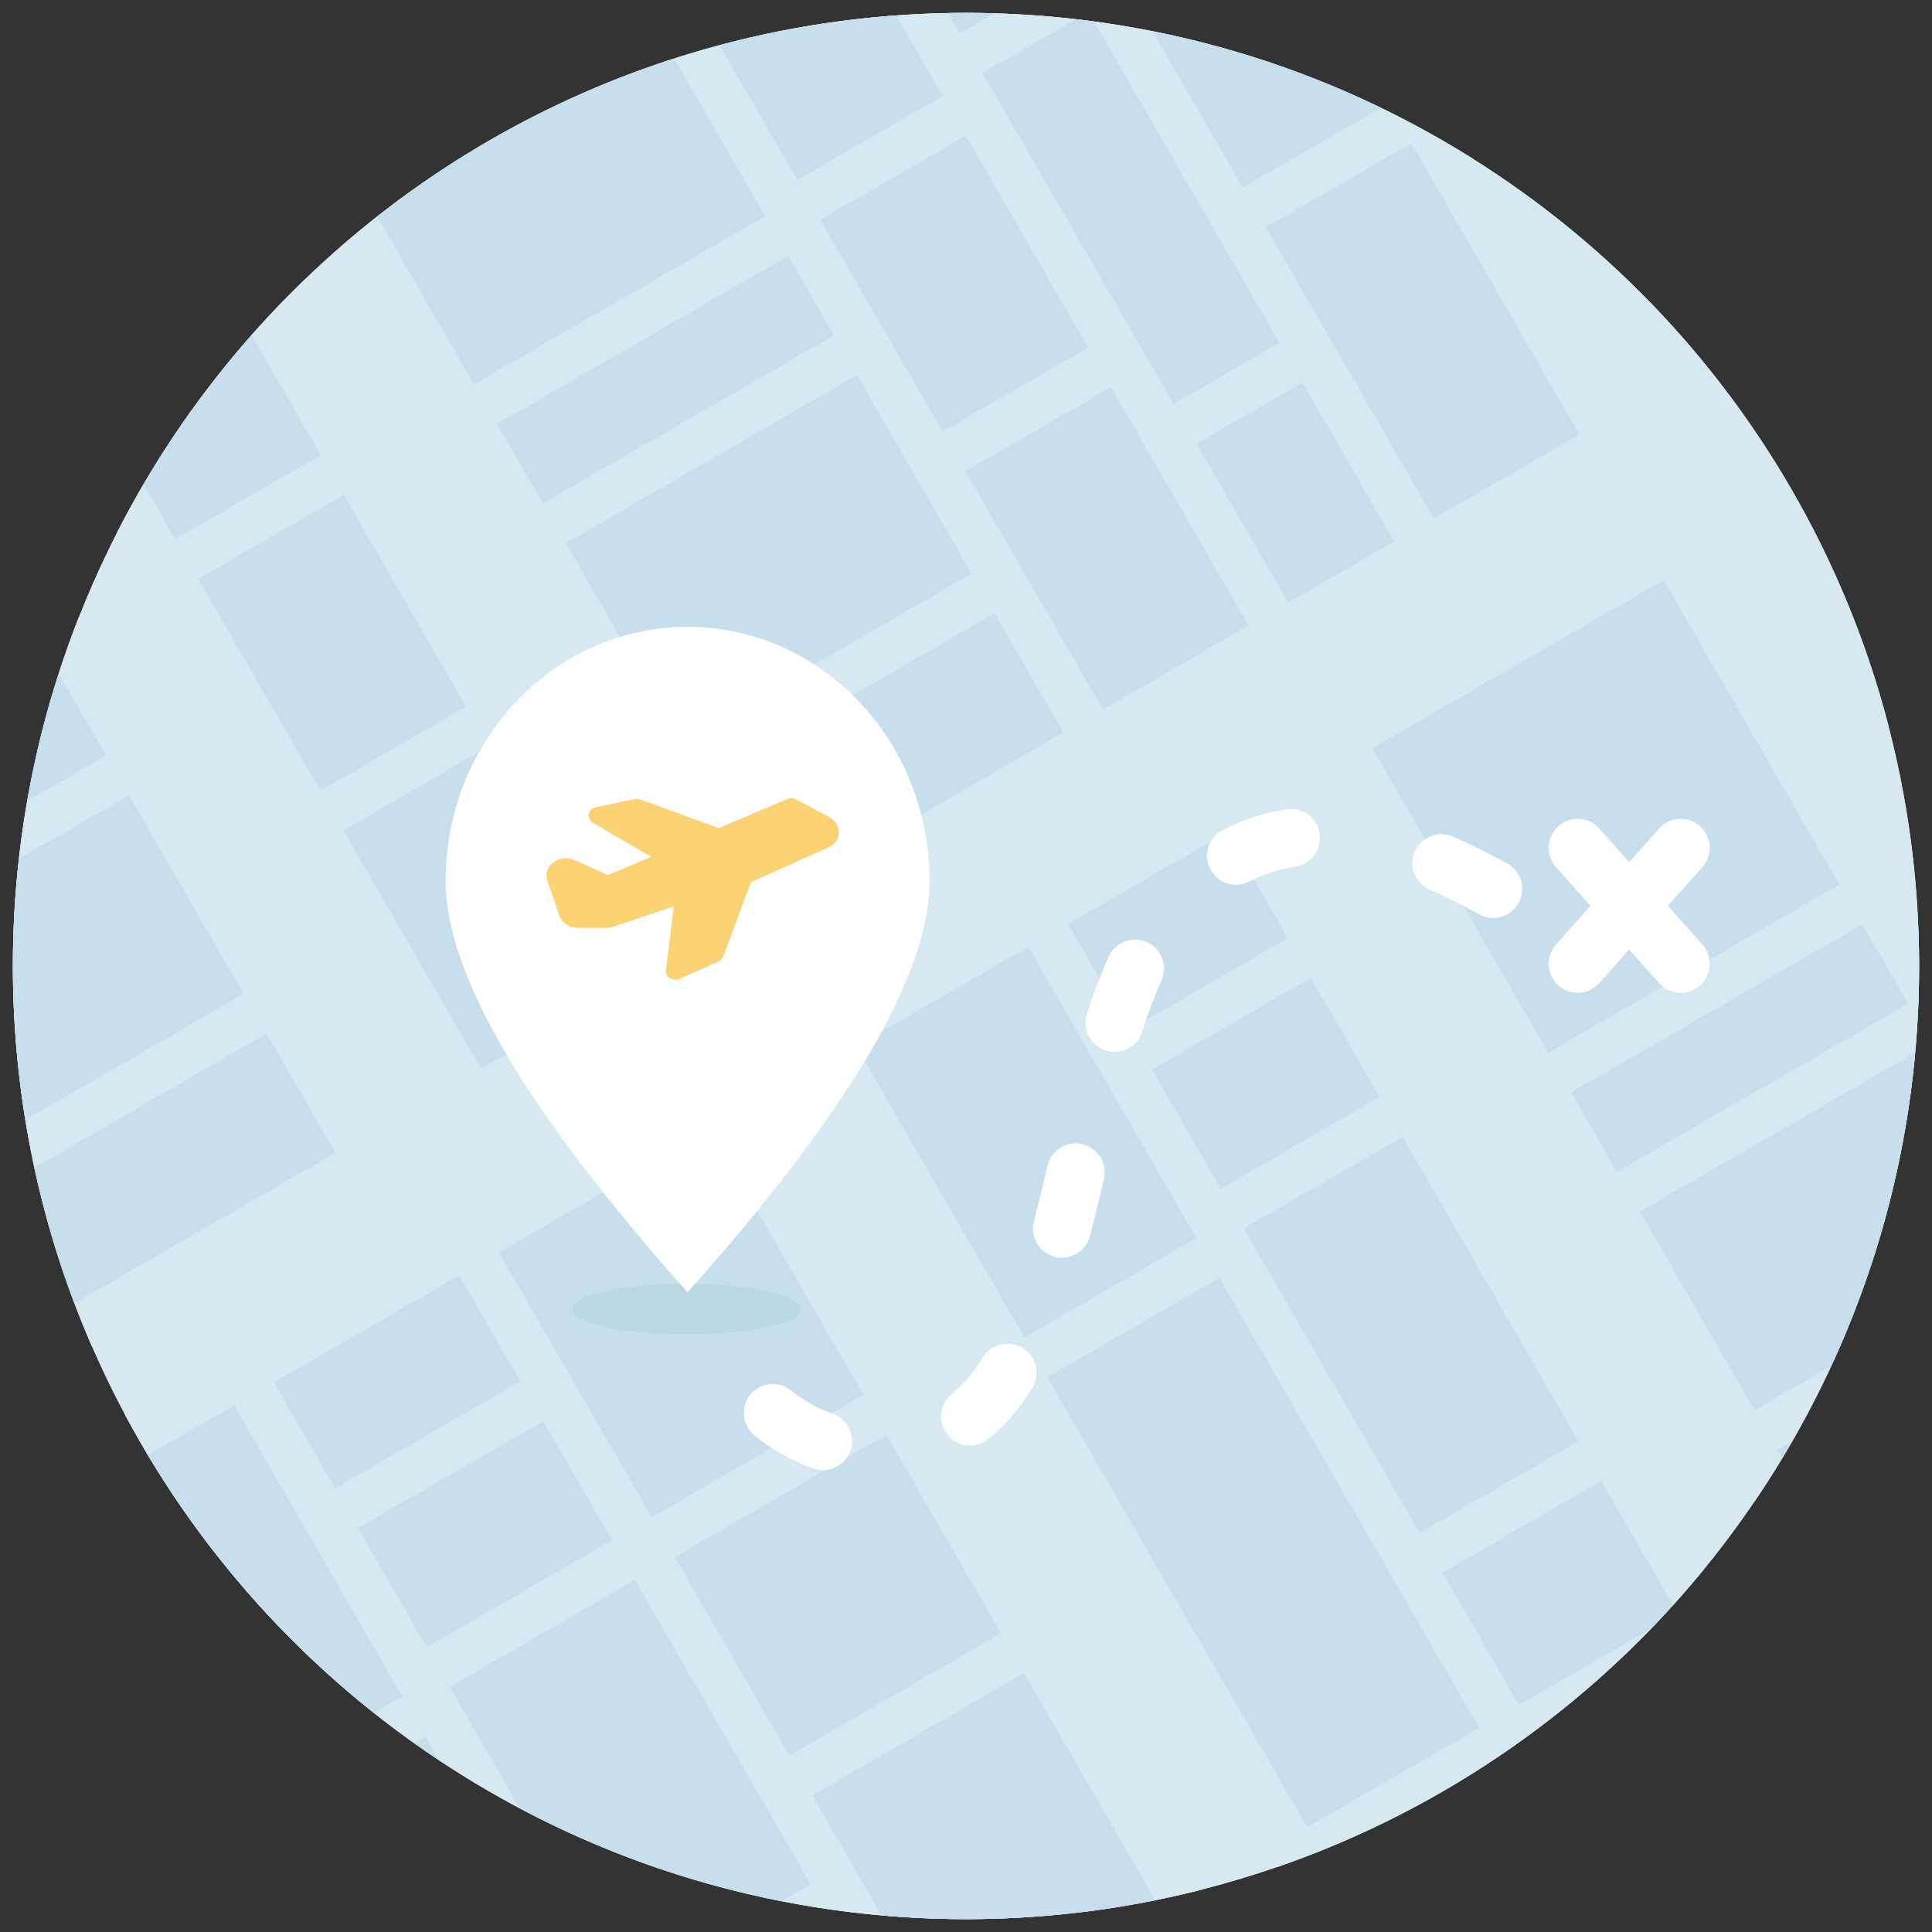
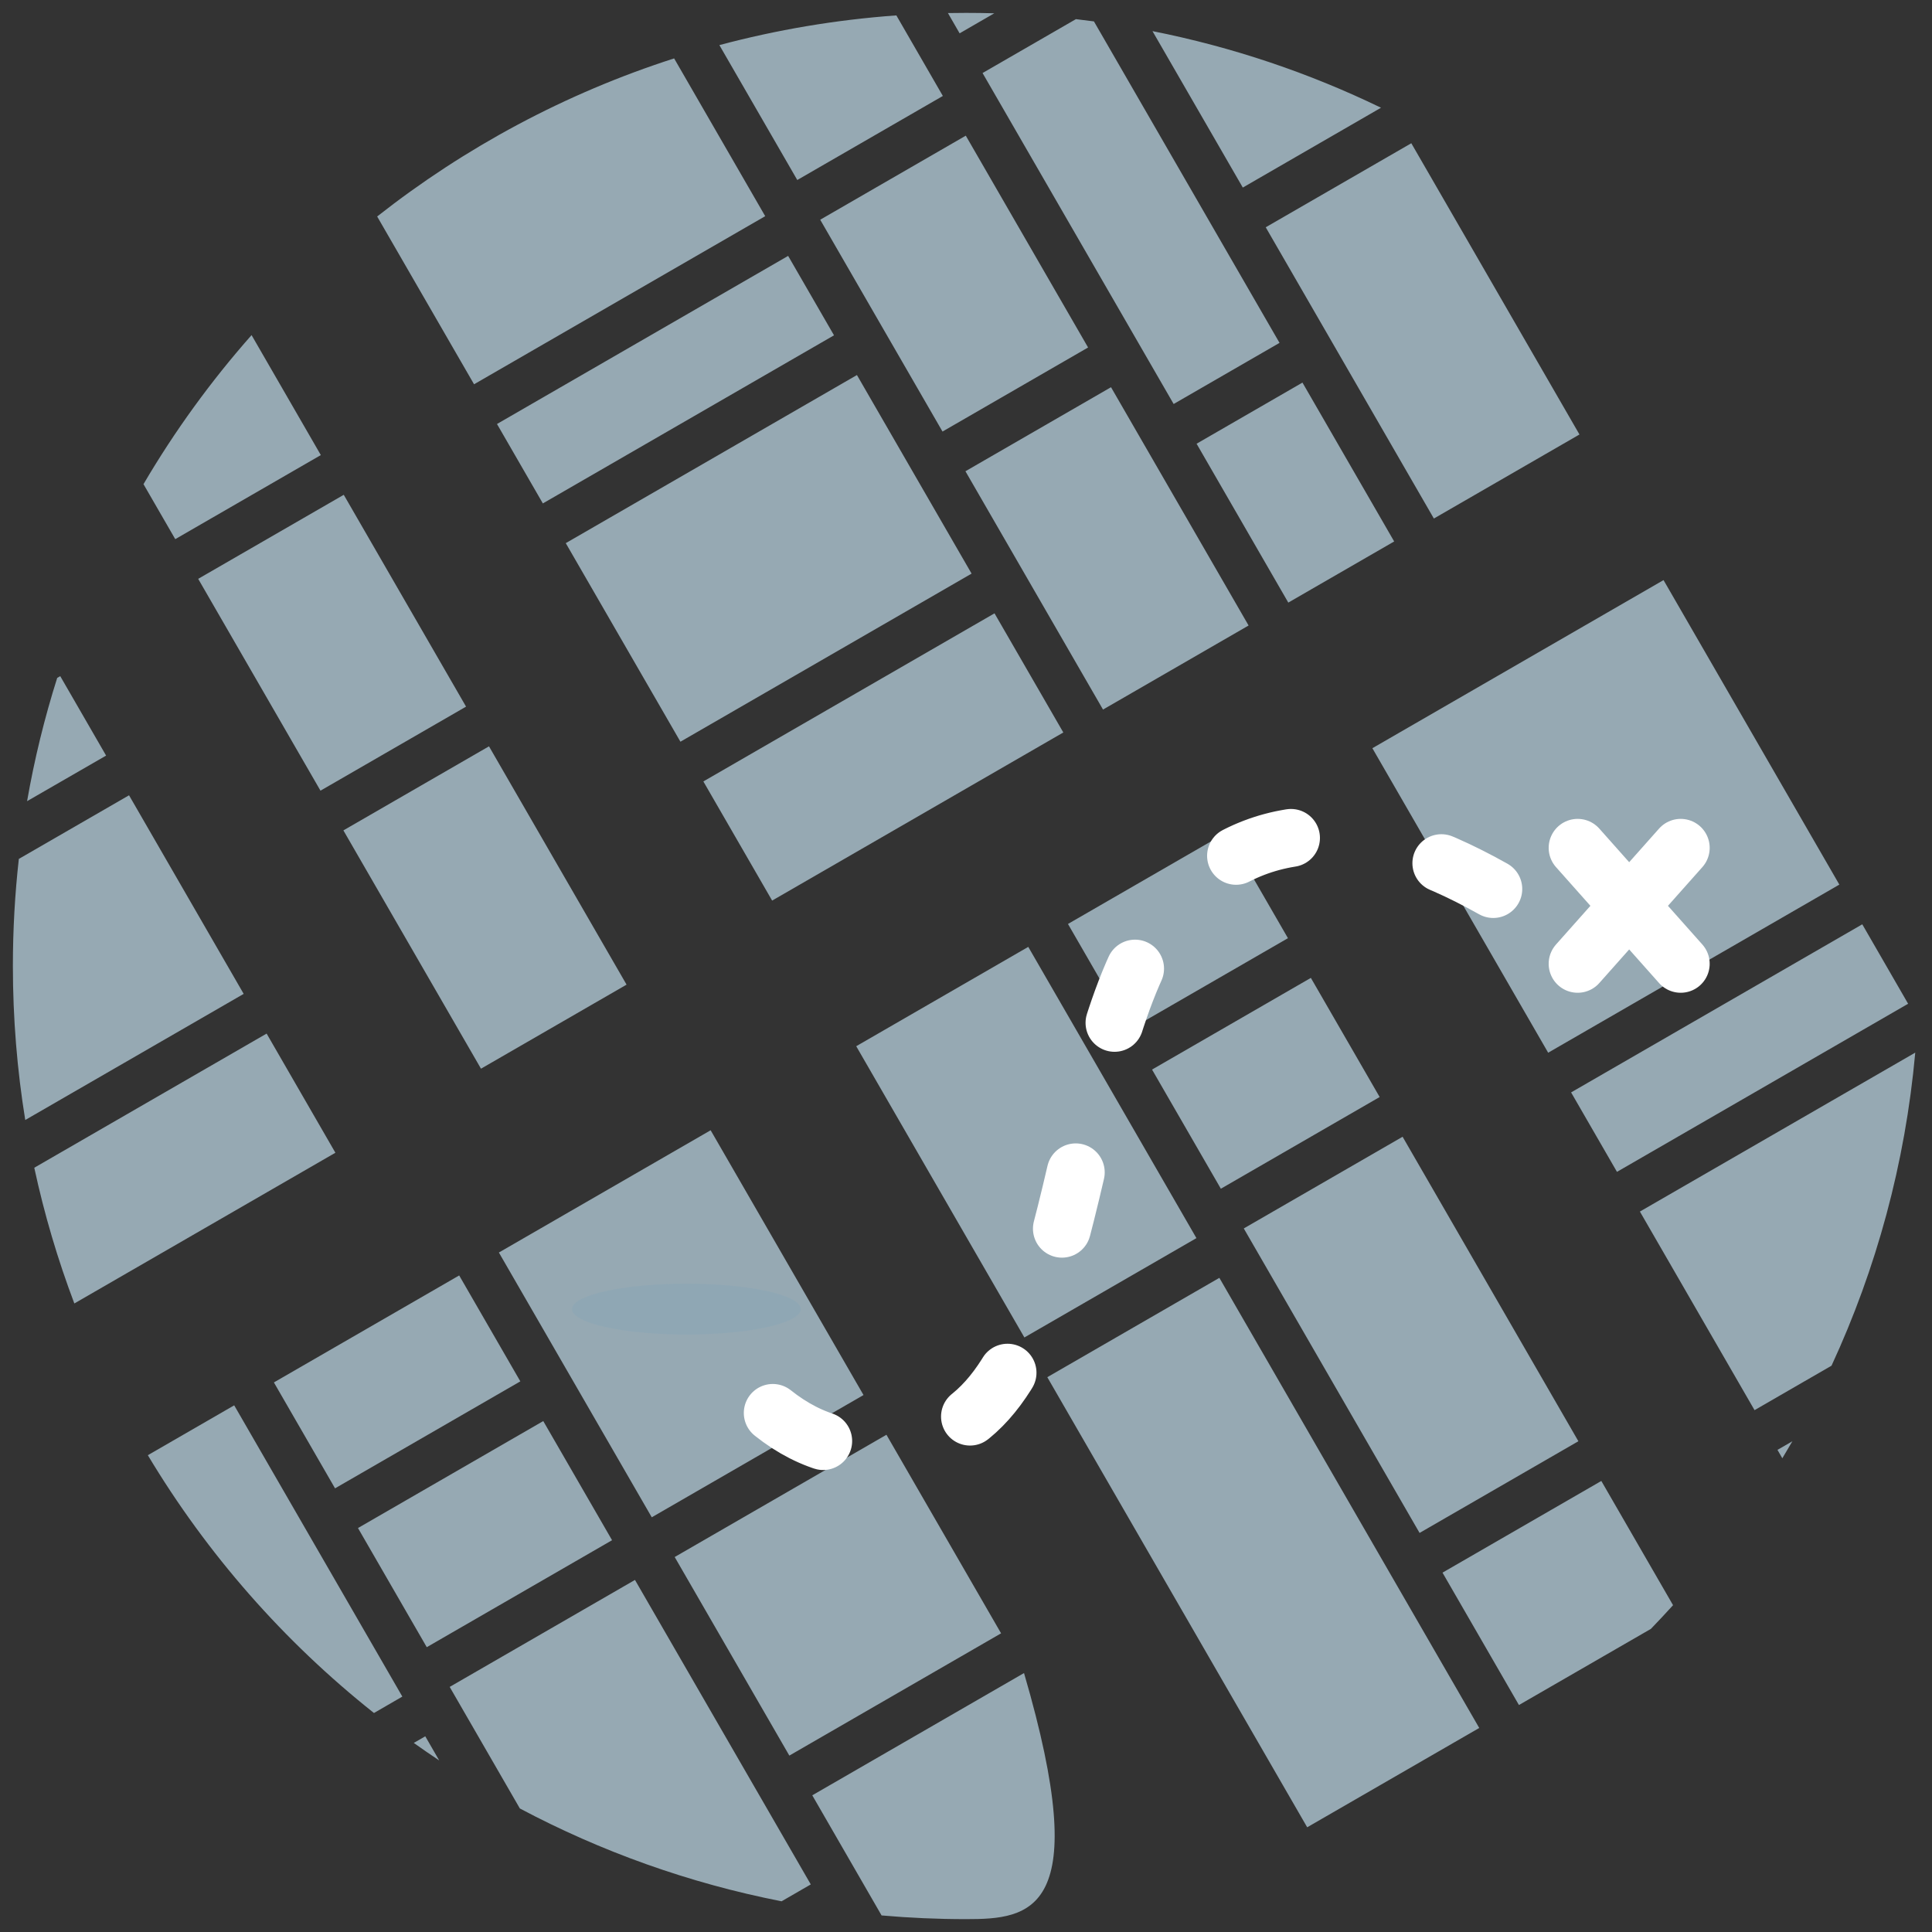
<svg xmlns="http://www.w3.org/2000/svg" xmlns:xlink="http://www.w3.org/1999/xlink" width="100px" height="100px" viewBox="0 0 100 100" version="1.1">
  <rect x="0" y="0" width="100" height="100" fill="#333333" stroke="none" />
  <title>3CB71F87-DE82-4317-AB24-961BF9B1A495</title>
  <desc>Created with sketchtool.</desc>
  <defs>
-     <circle id="path-1" cx="49.333" cy="49.333" r="49.333" />
-   </defs>
+     </defs>
  <g id="Reskin" stroke="none" stroke-width="1" fill="none" fill-rule="evenodd">
    <g id="Home-page-Copy-2" transform="translate(-210, -625)">
      <g id="Group-31" transform="translate(150, 625)">
        <g id="Secured-parking-area" transform="translate(60, 0)">
          <g id="Group-2" transform="translate(0.667, 0.667)">
            <g id="Oval-9-Copy" fill-rule="nonzero">
              <use fill="#FFFFFF" xlink:href="#path-1" />
              <use fill="#D6E9F3" xlink:href="#path-1" />
            </g>
-             <path d="M36.984,54.593 L61.549,97.142 C57.643,98.138 53.55,98.667 49.333,98.667 C30.496,98.667 14.125,88.109 5.814,72.589 L36.984,54.593 Z M63.7,39.169 L87.569,80.509 C81.832,87.537 74.196,92.954 65.444,95.976 L40.409,52.615 L63.7,39.169 Z M86.306,26.117 L98.632,47.465 C98.655,48.085 98.667,48.708 98.667,49.333 C98.667,59.613 95.523,69.158 90.144,77.06 L67.125,37.191 L86.306,26.117 Z M3.417,31.257 L19.935,59.868 L4.084,69.019 C1.457,62.989 0,56.331 0,49.333 C0,42.952 1.211,36.854 3.417,31.257 Z M14.044,14.859 L35.006,51.167 L23.36,57.89 L5.424,26.822 C7.692,22.406 10.607,18.377 14.044,14.859 Z M49.333,0 C58.986,0 67.99,2.772 75.595,7.563 L84.328,22.691 L38.431,49.189 L17.001,12.071 C25.659,4.552 36.965,0 49.333,0 Z M84.029,14.262 C90.228,20.395 94.809,28.16 97.076,36.859 Z" id="Combined-Shape" fill="#D6E9F3" opacity="0.918" />
-             <path d="M52.336,85.93 L59.129,97.694 C55.963,98.332 52.687,98.667 49.333,98.667 C47.861,98.667 46.404,98.602 44.964,98.476 L41.376,92.258 L52.336,85.93 Z M32.199,81.11 L41.299,96.87 L39.787,97.744 C34.985,96.802 30.433,95.164 26.241,92.939 L22.609,86.647 L32.199,81.11 Z M62.447,65.474 L75.898,88.772 L66.993,93.913 L53.541,70.616 L62.447,65.474 Z M21.345,89.204 L22.066,90.453 C21.623,90.158 21.184,89.856 20.75,89.547 L21.345,89.204 Z M45.215,73.596 L51.149,83.874 L40.189,90.202 L34.255,79.924 L45.215,73.596 Z M11.455,72.073 L20.158,87.148 L18.69,87.998 C14.031,84.3 10.056,79.779 6.985,74.654 L11.455,72.073 Z M82.217,75.987 L85.93,82.417 C85.554,82.832 85.171,83.241 84.782,83.644 L77.953,87.585 L73.997,80.733 L82.217,75.987 Z M27.452,72.887 L31.013,79.054 L21.422,84.591 L17.862,78.424 L27.452,72.887 Z M71.931,58.171 L81.03,73.931 L72.81,78.677 L63.711,62.917 L71.931,58.171 Z M36.116,57.835 L44.028,71.54 L33.068,77.868 L25.155,64.163 L36.116,57.835 Z M23.1,65.35 L26.265,70.832 L16.675,76.369 L13.51,70.887 L23.1,65.35 Z M92.106,73.933 C91.935,74.228 91.762,74.522 91.586,74.813 L91.335,74.378 Z M98.466,53.817 C97.948,59.559 96.447,65.017 94.132,70.021 L90.148,72.322 L84.214,62.043 Z M52.556,48.343 L61.26,63.418 L52.355,68.56 L43.651,53.485 L52.556,48.343 Z M13.133,52.831 L16.693,58.999 L3.181,66.8 C2.323,64.533 1.627,62.187 1.107,59.775 L13.133,52.831 Z M67.183,49.948 L70.744,56.115 L62.524,60.861 L58.963,54.694 L67.183,49.948 Z M95.724,47.175 L98.097,51.287 L83.027,59.988 L80.653,55.876 L95.724,47.175 Z M6.012,40.497 L11.946,50.776 L0.64,57.304 C0.219,54.709 -1.89478063e-14,52.047 -1.89478063e-14,49.333 C-1.89478063e-14,47.459 0.104,45.61 0.308,43.79 L6.012,40.497 Z M24.643,37.963 L31.764,50.298 L24.229,54.648 L17.107,42.314 L24.643,37.963 Z M85.437,29.359 L94.537,45.12 L79.466,53.821 L70.367,38.06 L85.437,29.359 Z M62.832,42.411 L65.997,47.893 L57.776,52.639 L54.611,47.157 L62.832,42.411 Z M50.809,31.079 L54.37,37.246 L39.299,45.947 L35.739,39.78 L50.809,31.079 Z M2.451,34.33 L4.825,38.442 L0.735,40.801 C1.115,38.622 1.638,36.492 2.294,34.421 L2.451,34.33 Z M17.126,24.944 L23.456,35.908 L15.921,40.258 L9.591,29.294 L17.126,24.944 Z M43.688,18.745 L49.622,29.023 L34.552,37.724 L28.617,27.446 L43.688,18.745 Z M56.839,19.375 L63.96,31.709 L56.425,36.06 L49.304,23.725 L56.839,19.375 Z M66.748,19.136 L71.495,27.359 L66.015,30.523 L61.268,22.3 L66.748,19.136 Z M12.354,16.678 L15.939,22.888 L8.404,27.239 L6.76,24.393 C8.376,21.639 10.252,19.057 12.354,16.678 Z M72.382,6.747 L81.086,21.822 L73.55,26.172 L64.847,11.097 L72.382,6.747 Z M40.127,12.578 L42.501,16.689 L27.431,25.39 L25.057,21.279 L40.127,12.578 Z M49.322,6.355 L55.652,17.319 L48.117,21.67 L41.787,10.706 L49.322,6.355 Z M55.022,0.324 C55.334,0.36 55.645,0.399 55.955,0.441 L65.561,17.08 L60.081,20.244 L50.19,3.113 Z M34.226,2.356 L38.94,10.522 L23.87,19.223 L18.855,10.538 C23.402,6.961 28.593,4.166 34.226,2.356 Z M58.985,0.944 C63.139,1.768 67.106,3.113 70.814,4.909 L63.66,9.041 Z M45.728,0.13 L48.135,4.3 L40.6,8.65 L36.568,1.667 C39.522,0.879 42.584,0.357 45.728,0.13 Z M49.333,0 C49.823,0 50.311,0.007 50.797,0.021 L49.003,1.058 L48.398,0.009 C48.709,0.003 49.021,0 49.333,0 Z" id="Combined-Shape" fill="#C0DBE9" opacity="0.702" />
+             <path d="M52.336,85.93 C55.963,98.332 52.687,98.667 49.333,98.667 C47.861,98.667 46.404,98.602 44.964,98.476 L41.376,92.258 L52.336,85.93 Z M32.199,81.11 L41.299,96.87 L39.787,97.744 C34.985,96.802 30.433,95.164 26.241,92.939 L22.609,86.647 L32.199,81.11 Z M62.447,65.474 L75.898,88.772 L66.993,93.913 L53.541,70.616 L62.447,65.474 Z M21.345,89.204 L22.066,90.453 C21.623,90.158 21.184,89.856 20.75,89.547 L21.345,89.204 Z M45.215,73.596 L51.149,83.874 L40.189,90.202 L34.255,79.924 L45.215,73.596 Z M11.455,72.073 L20.158,87.148 L18.69,87.998 C14.031,84.3 10.056,79.779 6.985,74.654 L11.455,72.073 Z M82.217,75.987 L85.93,82.417 C85.554,82.832 85.171,83.241 84.782,83.644 L77.953,87.585 L73.997,80.733 L82.217,75.987 Z M27.452,72.887 L31.013,79.054 L21.422,84.591 L17.862,78.424 L27.452,72.887 Z M71.931,58.171 L81.03,73.931 L72.81,78.677 L63.711,62.917 L71.931,58.171 Z M36.116,57.835 L44.028,71.54 L33.068,77.868 L25.155,64.163 L36.116,57.835 Z M23.1,65.35 L26.265,70.832 L16.675,76.369 L13.51,70.887 L23.1,65.35 Z M92.106,73.933 C91.935,74.228 91.762,74.522 91.586,74.813 L91.335,74.378 Z M98.466,53.817 C97.948,59.559 96.447,65.017 94.132,70.021 L90.148,72.322 L84.214,62.043 Z M52.556,48.343 L61.26,63.418 L52.355,68.56 L43.651,53.485 L52.556,48.343 Z M13.133,52.831 L16.693,58.999 L3.181,66.8 C2.323,64.533 1.627,62.187 1.107,59.775 L13.133,52.831 Z M67.183,49.948 L70.744,56.115 L62.524,60.861 L58.963,54.694 L67.183,49.948 Z M95.724,47.175 L98.097,51.287 L83.027,59.988 L80.653,55.876 L95.724,47.175 Z M6.012,40.497 L11.946,50.776 L0.64,57.304 C0.219,54.709 -1.89478063e-14,52.047 -1.89478063e-14,49.333 C-1.89478063e-14,47.459 0.104,45.61 0.308,43.79 L6.012,40.497 Z M24.643,37.963 L31.764,50.298 L24.229,54.648 L17.107,42.314 L24.643,37.963 Z M85.437,29.359 L94.537,45.12 L79.466,53.821 L70.367,38.06 L85.437,29.359 Z M62.832,42.411 L65.997,47.893 L57.776,52.639 L54.611,47.157 L62.832,42.411 Z M50.809,31.079 L54.37,37.246 L39.299,45.947 L35.739,39.78 L50.809,31.079 Z M2.451,34.33 L4.825,38.442 L0.735,40.801 C1.115,38.622 1.638,36.492 2.294,34.421 L2.451,34.33 Z M17.126,24.944 L23.456,35.908 L15.921,40.258 L9.591,29.294 L17.126,24.944 Z M43.688,18.745 L49.622,29.023 L34.552,37.724 L28.617,27.446 L43.688,18.745 Z M56.839,19.375 L63.96,31.709 L56.425,36.06 L49.304,23.725 L56.839,19.375 Z M66.748,19.136 L71.495,27.359 L66.015,30.523 L61.268,22.3 L66.748,19.136 Z M12.354,16.678 L15.939,22.888 L8.404,27.239 L6.76,24.393 C8.376,21.639 10.252,19.057 12.354,16.678 Z M72.382,6.747 L81.086,21.822 L73.55,26.172 L64.847,11.097 L72.382,6.747 Z M40.127,12.578 L42.501,16.689 L27.431,25.39 L25.057,21.279 L40.127,12.578 Z M49.322,6.355 L55.652,17.319 L48.117,21.67 L41.787,10.706 L49.322,6.355 Z M55.022,0.324 C55.334,0.36 55.645,0.399 55.955,0.441 L65.561,17.08 L60.081,20.244 L50.19,3.113 Z M34.226,2.356 L38.94,10.522 L23.87,19.223 L18.855,10.538 C23.402,6.961 28.593,4.166 34.226,2.356 Z M58.985,0.944 C63.139,1.768 67.106,3.113 70.814,4.909 L63.66,9.041 Z M45.728,0.13 L48.135,4.3 L40.6,8.65 L36.568,1.667 C39.522,0.879 42.584,0.357 45.728,0.13 Z M49.333,0 C49.823,0 50.311,0.007 50.797,0.021 L49.003,1.058 L48.398,0.009 C48.709,0.003 49.021,0 49.333,0 Z" id="Combined-Shape" fill="#C0DBE9" opacity="0.702" />
            <path d="M76.624,45.347 C69.734,41.467 64.294,41.667 60.304,45.947 C54.319,52.367 55.652,70.588 47.928,73.596 C42.779,75.601 38.531,73.433 35.185,67.093" id="Path-14" stroke="#FFFFFF" stroke-width="3" stroke-linecap="round" stroke-dasharray="3,8" />
            <path d="M80.229,43.351 L86.229,48.685 M86.229,43.351 L80.229,48.685" id="Combined-Shape" stroke="#FFFFFF" stroke-width="3" stroke-linecap="round" transform="translate(83.344, 46.333) rotate(-270) translate(-83.344, -46.333) " />
            <g id="Group" transform="translate(22.4, 31.78)">
              <ellipse id="Oval-2" fill="#559FC4" opacity="0.1" cx="12.462" cy="35.313" rx="5.92" ry="1.316" />
-               <path d="M12.524,34.44 C20.873,25.09 25.047,17.994 25.047,13.151 C25.047,5.888 19.44,4.73695157e-15 12.524,4.73695157e-15 C5.607,4.73695157e-15 -2.13162821e-14,5.888 -2.13162821e-14,13.151 C-2.13162821e-14,17.994 4.175,25.09 12.524,34.44 Z" id="Combined-Shape" fill="#FFFFFF" fill-rule="nonzero" />
-               <path d="M19.866,9.857 L18.148,8.934 C18.005,8.857 17.828,8.85 17.677,8.914 L14.137,10.415 L10.084,8.933 C9.988,8.899 9.882,8.891 9.782,8.912 L7.783,9.33 C7.588,9.371 7.439,9.511 7.404,9.688 C7.37,9.864 7.456,10.041 7.622,10.14 L10.63,11.902 L8.402,12.847 L6.665,12.068 C6.306,11.908 5.878,11.953 5.572,12.185 C5.266,12.417 5.145,12.788 5.262,13.13 L5.885,14.947 C6.015,15.326 6.399,15.58 6.841,15.58 L8.397,15.58 C8.456,15.58 8.516,15.57 8.572,15.552 L11.808,14.465 L11.398,17.767 C11.377,17.93 11.458,18.09 11.609,18.184 C11.694,18.236 11.794,18.264 11.895,18.264 C11.971,18.264 12.047,18.248 12.118,18.217 L14.117,17.322 C14.235,17.269 14.325,17.176 14.367,17.063 L15.801,13.213 L19.798,11.424 C20.125,11.278 20.336,10.985 20.35,10.659 C20.364,10.332 20.179,10.025 19.866,9.857 Z" id="Path" fill="#FBD274" fill-rule="nonzero" />
            </g>
          </g>
        </g>
      </g>
    </g>
  </g>
</svg>